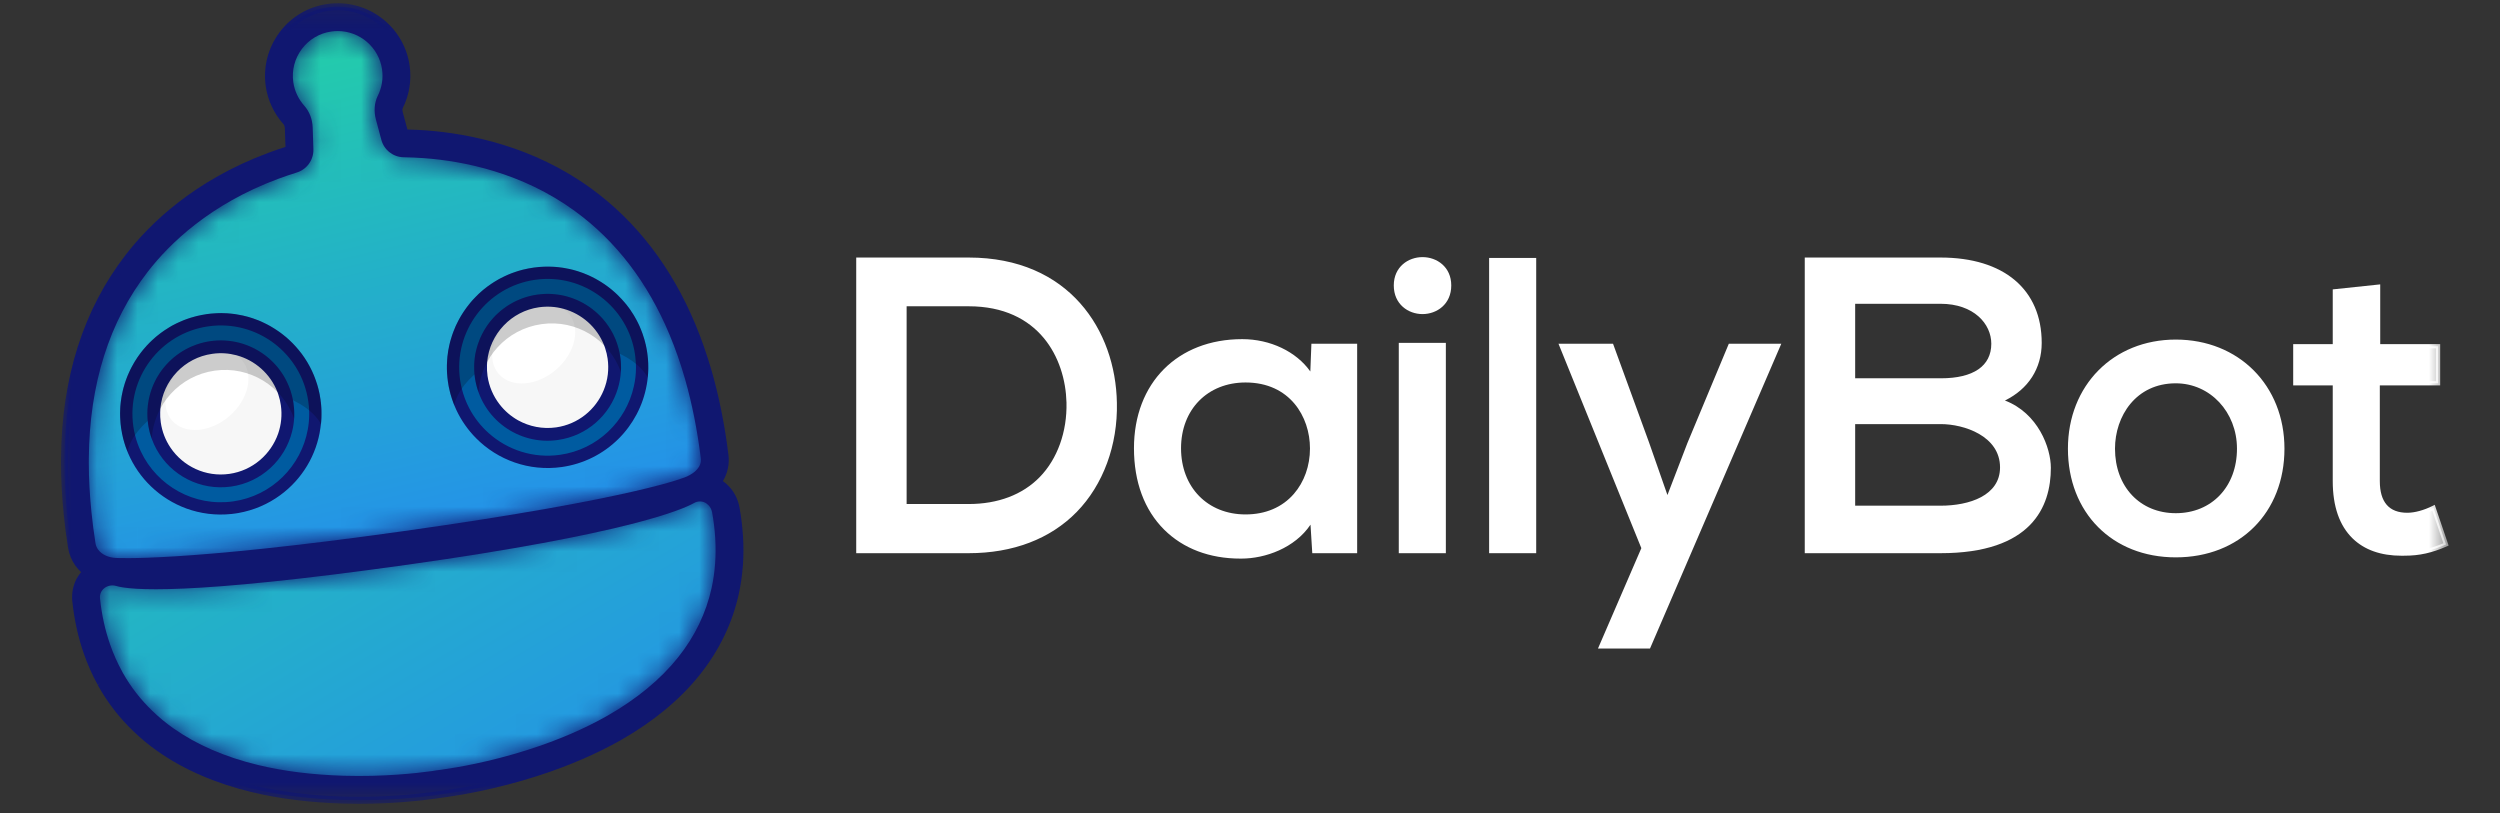
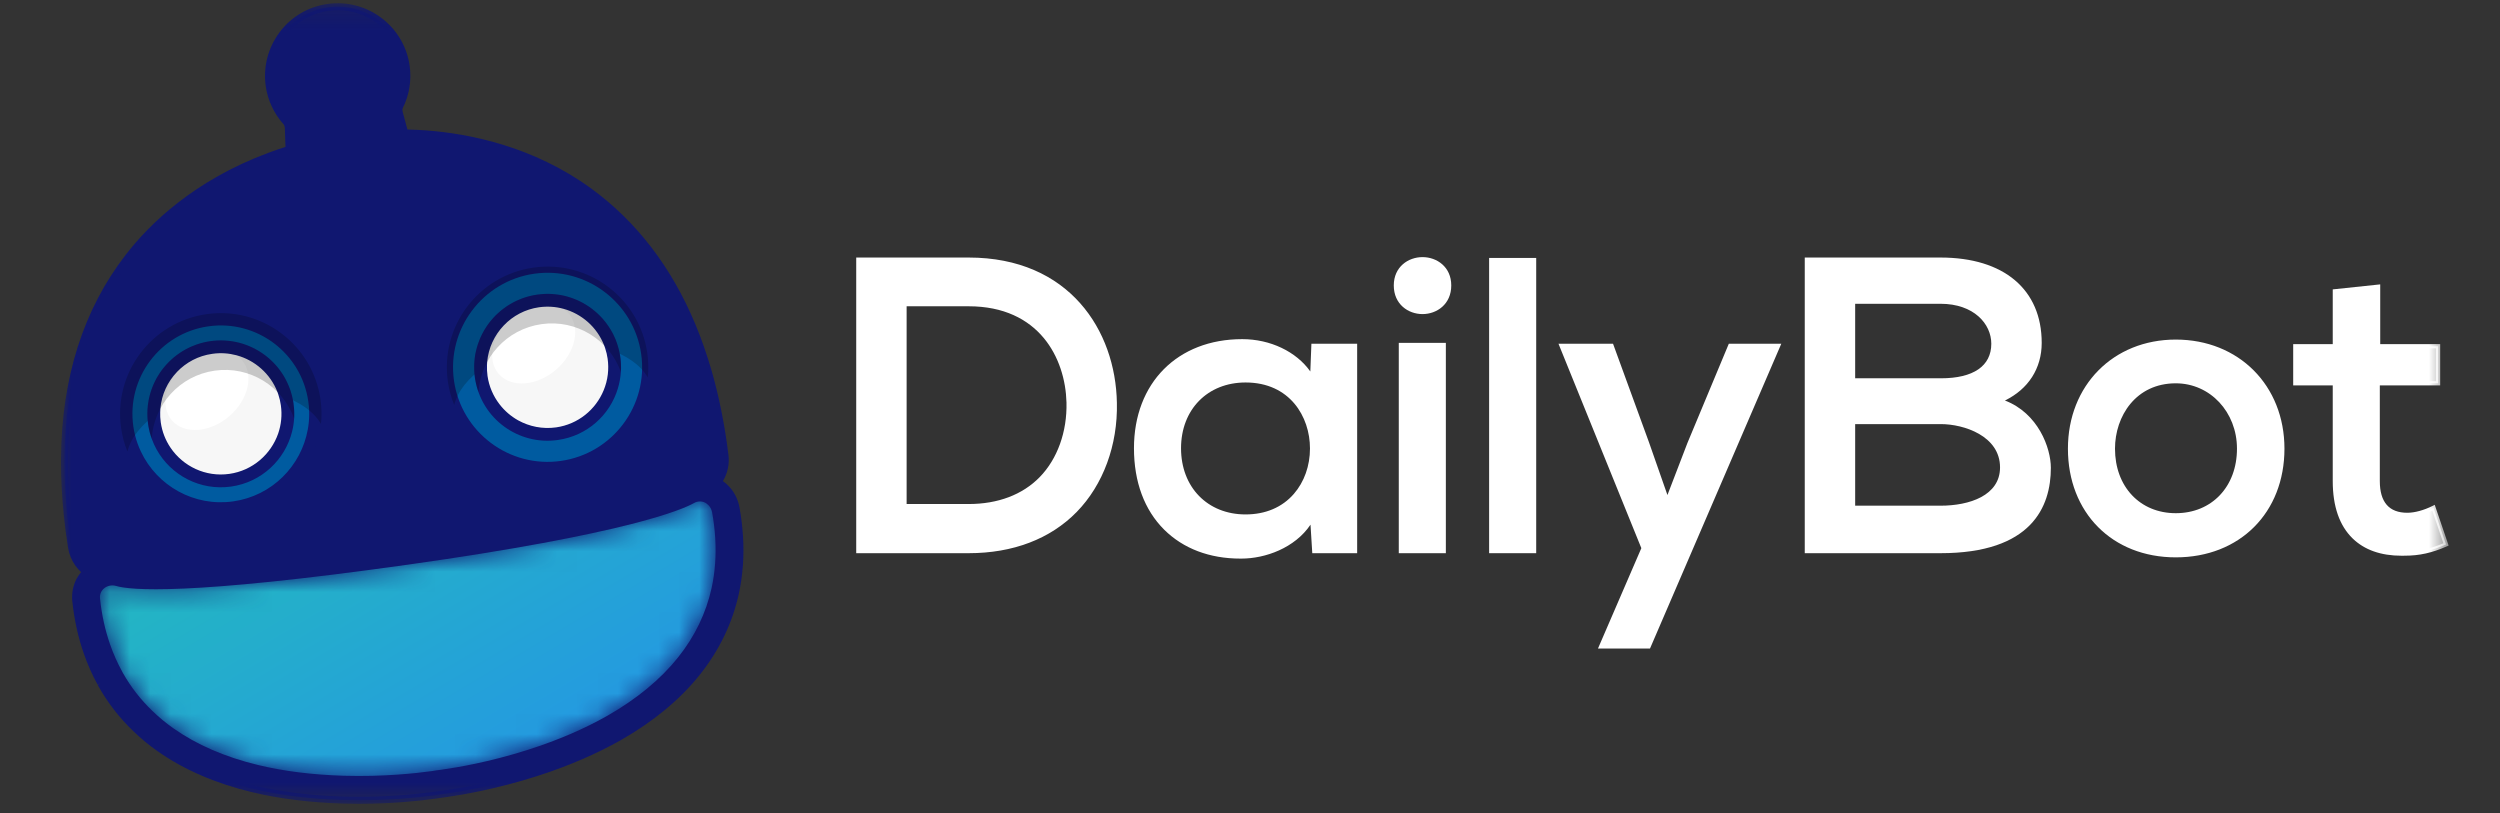
<svg xmlns="http://www.w3.org/2000/svg" xmlns:xlink="http://www.w3.org/1999/xlink" width="123px" height="40px" viewBox="0 0 123 40" version="1.1">
  <rect x="0" y="0" width="123" height="40" fill="#333333" stroke="none" />
  <title>logo_header_dailybot</title>
  <desc>Created with Sketch.</desc>
  <defs>
    <polygon id="path-1" points="0 39.544 117.472 39.544 117.472 0.156 0 0.156" />
-     <path d="M12.035,0.118 C11.45,0.2 10.936,0.506 10.581,0.977 C10.228,1.449 10.078,2.028 10.16,2.611 C10.221,3.043 10.415,3.449 10.701,3.77 C10.964,4.065 11.102,4.453 11.114,4.846 L11.149,5.908 C11.166,6.432 10.829,6.902 10.331,7.056 C10.019,7.153 9.709,7.259 9.403,7.372 C6.074,8.612 4.08,10.541 2.997,11.942 C1.1,14.393 0.13,17.47 0.1,21.122 C0.1,21.196 0.099,21.271 0.099,21.345 C0.1,22.127 0.145,22.93 0.229,23.762 C0.28,24.263 0.345,24.773 0.428,25.295 C0.447,25.413 0.492,25.516 0.555,25.604 C0.74,25.864 1.088,26 1.41,26.017 C1.41,26.017 4.608,26.243 15.531,24.707 C27.223,23.064 29.515,22.017 29.515,22.017 C29.909,21.841 30.263,21.541 30.209,21.108 C30.039,19.73 29.782,18.443 29.442,17.246 C29.438,17.232 29.435,17.22 29.431,17.207 C29.211,16.446 28.961,15.724 28.672,15.035 C27.596,12.463 26.036,10.425 24.012,8.951 C21.416,7.06 18.539,6.493 16.585,6.349 C16.255,6.325 15.921,6.311 15.59,6.305 C15.073,6.297 14.623,5.946 14.491,5.443 L14.222,4.439 C14.119,4.051 14.143,3.634 14.318,3.278 C14.515,2.885 14.591,2.436 14.528,1.989 C14.372,0.891 13.427,0.096 12.348,0.096 C12.244,0.096 12.14,0.103 12.035,0.118" id="path-3" />
    <linearGradient x1="27.937%" y1="3.83%" x2="53.972%" y2="98.821%" id="linearGradient-5">
      <stop stop-color="#23CDAA" offset="0%" />
      <stop stop-color="#2490EB" offset="100%" />
    </linearGradient>
    <path d="M29.234,0.133 C28.649,0.46 25.908,1.651 15.127,3.167 C4.246,4.696 1.495,4.414 0.808,4.21 C0.541,4.131 0.257,4.231 0.111,4.439 C0.052,4.522 0.016,4.624 0.011,4.735 C0.009,4.764 0.012,4.793 0.014,4.823 C0.098,5.627 0.265,6.385 0.512,7.092 C0.673,7.552 0.868,7.991 1.095,8.404 C1.111,8.432 1.125,8.462 1.139,8.488 C1.528,9.179 2.017,9.807 2.594,10.36 C2.912,10.668 3.256,10.956 3.632,11.218 C4.767,12.019 6.162,12.625 7.782,13.017 C9.054,13.326 10.471,13.501 11.992,13.547 C14.002,13.607 15.651,13.414 16.263,13.328 L16.347,13.318 C16.465,13.299 16.55,13.288 16.589,13.278 L16.593,13.279 C16.63,13.274 16.712,13.265 16.838,13.247 L16.895,13.237 C17.513,13.152 19.166,12.882 21.087,12.265 C22.529,11.805 23.84,11.242 24.981,10.594 C26.426,9.768 27.596,8.802 28.459,7.72 C29.282,6.686 29.833,5.545 30.105,4.313 C30.189,3.924 30.248,3.527 30.276,3.118 C30.279,3.114 30.278,3.11 30.278,3.106 C30.337,2.298 30.286,1.457 30.129,0.583 C30.103,0.441 30.035,0.316 29.935,0.223 C29.893,0.179 29.841,0.142 29.787,0.113 C29.708,0.072 29.622,0.052 29.534,0.052 C29.431,0.052 29.326,0.08 29.234,0.133" id="path-6" />
    <linearGradient x1="-41.646%" y1="-29.217%" x2="113.657%" y2="87.121%" id="linearGradient-8">
      <stop stop-color="#23CDAA" offset="0%" />
      <stop stop-color="#2490EB" offset="100%" />
    </linearGradient>
    <path d="M29.935,0.223 L29.852,1.355 C29.755,2.654 28.882,3.763 27.643,4.165 C25.615,4.825 21.889,5.791 15.63,6.671 C9.37,7.551 5.523,7.648 3.391,7.573 C2.09,7.529 0.944,6.703 0.495,5.481 L0.111,4.439 C0.257,4.231 0.541,4.131 0.808,4.21 C1.495,4.414 4.246,4.696 15.127,3.167 C25.908,1.651 28.649,0.46 29.234,0.133 C29.403,0.036 29.615,0.023 29.787,0.113" id="path-9" />
    <path d="M30.209,3.956 C30.263,4.39 29.909,4.689 29.515,4.866 C29.515,4.866 27.223,5.913 15.531,7.556 C4.608,9.091 1.41,8.866 1.41,8.866 C1.088,8.849 0.74,8.712 0.555,8.452 C0.492,8.364 0.447,8.262 0.429,8.144 C0.345,7.622 0.28,7.111 0.229,6.611 C0.145,5.779 0.1,4.975 0.099,4.194 C0.182,4.124 0.284,4.075 0.396,4.059 C0.651,4.023 0.899,4.156 1.009,4.39 C1.425,5.27 2.822,7.275 6.793,6.78 C6.851,6.774 6.908,6.766 6.969,6.757 C7.025,6.749 7.078,6.742 7.131,6.732 C10.352,6.233 11.16,4.656 11.54,3.551 C11.774,2.875 12.349,2.379 13.054,2.28 L16.454,1.803 C17.159,1.703 17.848,2.022 18.259,2.606 C18.929,3.564 20.165,4.854 23.399,4.446 C23.453,4.441 23.506,4.433 23.561,4.425 C23.622,4.417 23.68,4.409 23.737,4.399 C27.69,3.78 28.481,1.468 28.638,0.507 C28.679,0.252 28.881,0.056 29.136,0.02 C29.238,0.006 29.339,0.02 29.431,0.055 C29.435,0.069 29.438,0.081 29.442,0.094" id="path-11" />
  </defs>
  <g id="logo_header_dailybot" stroke="none" stroke-width="1" fill="none" fill-rule="evenodd">
    <g id="logo_dailybot" transform="translate(3, 0)">
      <g id="Group-24" transform="translate(0, 0.003)">
        <path d="M41.503,24.898 L44.658,24.898 C48.16,24.898 49.635,22.317 49.574,19.797 C49.513,17.38 48.037,14.963 44.658,14.963 L41.503,14.963 L41.503,24.898 Z M44.658,12.771 C49.553,12.771 51.786,16.274 51.848,19.818 C51.93,23.444 49.676,27.111 44.658,27.111 L39.229,27.111 L39.229,12.771 L44.658,12.771 Z" id="Fill-1" fill="#FFFFFF" />
        <path d="M41.606,24.795 L44.657,24.795 C46.099,24.795 47.307,24.337 48.153,23.471 C49.025,22.577 49.506,21.239 49.471,19.8 C49.415,17.616 48.121,15.066 44.657,15.066 L41.606,15.066 L41.606,24.795 Z M44.657,25.001 L41.4,25.001 L41.4,14.86 L44.657,14.86 C46.239,14.86 47.546,15.394 48.438,16.406 C49.203,17.274 49.644,18.478 49.677,19.795 C49.714,21.289 49.212,22.682 48.3,23.616 C47.415,24.522 46.156,25.001 44.657,25.001 Z M39.332,27.008 L44.657,27.008 C46.781,27.008 48.568,26.328 49.826,25.042 C51.091,23.747 51.79,21.844 51.745,19.82 C51.685,16.363 49.47,12.874 44.657,12.874 L39.332,12.874 L39.332,27.008 Z M44.657,27.214 L39.126,27.214 L39.126,12.668 L44.657,12.668 C49.61,12.668 51.889,16.258 51.951,19.816 C51.998,21.895 51.277,23.852 49.973,25.186 C48.676,26.513 46.838,27.214 44.657,27.214 Z" id="Fill-3" fill="#FFFFFF" />
        <path d="M55.004,22.051 C55.004,24.14 56.479,25.41 58.281,25.41 C62.645,25.41 62.645,18.712 58.281,18.712 C56.479,18.712 55.004,19.982 55.004,22.051 Z M61.62,17.011 L63.669,17.011 L63.669,27.111 L61.661,27.111 L61.559,25.472 C60.883,26.762 59.326,27.377 58.076,27.377 C55.126,27.397 52.894,25.492 52.894,22.051 C52.894,18.671 55.208,16.786 58.117,16.786 C59.551,16.786 60.924,17.462 61.559,18.609 L61.62,17.011 Z" id="Fill-5" fill="#FFFFFF" />
        <path d="M58.281,18.815 C56.412,18.815 55.107,20.146 55.107,22.051 C55.107,23.968 56.412,25.307 58.281,25.307 C59.261,25.307 60.083,24.958 60.658,24.296 C61.169,23.708 61.451,22.914 61.451,22.061 C61.451,20.498 60.459,18.815 58.281,18.815 M58.281,25.514 C56.291,25.514 54.9,24.09 54.9,22.051 C54.9,20.024 56.291,18.609 58.281,18.609 C59.907,18.609 61.657,19.689 61.657,22.061 C61.657,22.963 61.357,23.805 60.813,24.431 C60.199,25.139 59.323,25.514 58.281,25.514 M58.117,16.889 C55.055,16.889 52.997,18.964 52.997,22.051 C52.997,23.65 53.49,24.984 54.423,25.911 C55.331,26.813 56.591,27.29 58.075,27.274 C59.243,27.274 60.802,26.695 61.467,25.424 L61.639,25.097 L61.758,27.008 L63.566,27.008 L63.566,17.115 L61.72,17.115 L61.648,18.983 L61.468,18.659 C60.873,17.584 59.558,16.889 58.117,16.889 M58.027,27.48 C56.512,27.48 55.216,26.989 54.278,26.057 C53.305,25.091 52.791,23.706 52.791,22.051 C52.791,18.84 54.931,16.683 58.117,16.683 C59.501,16.683 60.777,17.297 61.468,18.273 L61.521,16.908 L63.772,16.908 L63.772,27.214 L61.564,27.214 L61.477,25.811 C60.704,26.961 59.249,27.48 58.076,27.48 C58.06,27.48 58.043,27.48 58.027,27.48" id="Fill-7" fill="#FFFFFF" />
        <mask id="mask-2" fill="white">
          <use xlink:href="#path-1" />
        </mask>
        <g id="Clip-10" />
        <path d="M65.923,27.111 L68.033,27.111 L68.033,16.971 L65.923,16.971 L65.923,27.111 Z M68.299,14.041 C68.299,15.782 65.677,15.782 65.677,14.041 C65.677,12.32 68.299,12.32 68.299,14.041 Z" id="Fill-9" fill="#FFFFFF" mask="url(#mask-2)" />
        <path d="M66.988,12.854 C66.406,12.854 65.78,13.225 65.78,14.041 C65.78,14.868 66.406,15.244 66.988,15.244 C67.57,15.244 68.196,14.868 68.196,14.041 C68.196,13.225 67.57,12.854 66.988,12.854 Z M66.988,15.45 C66.285,15.45 65.574,14.966 65.574,14.041 C65.574,13.126 66.285,12.647 66.988,12.647 C67.691,12.647 68.402,13.126 68.402,14.041 C68.402,14.966 67.691,15.45 66.988,15.45 Z M66.026,27.008 L67.93,27.008 L67.93,17.074 L66.026,17.074 L66.026,27.008 Z M65.82,27.214 L68.136,27.214 L68.136,16.867 L65.82,16.867 L65.82,27.214 Z" id="Fill-11" fill="#FFFFFF" mask="url(#mask-2)" />
        <polygon id="Fill-12" fill="#FFFFFF" mask="url(#mask-2)" points="70.368 27.111 72.478 27.111 72.478 12.792 70.368 12.792" />
        <path d="M70.472,27.008 L72.375,27.008 L72.375,12.895 L70.472,12.895 L70.472,27.008 Z M70.265,27.214 L72.581,27.214 L72.581,12.688 L70.265,12.688 L70.265,27.214 Z" id="Fill-13" fill="#FFFFFF" mask="url(#mask-2)" />
        <polygon id="Fill-14" fill="#FFFFFF" mask="url(#mask-2)" points="84.483 17.011 78.112 31.802 75.777 31.802 77.866 26.967 73.83 17.011 76.289 17.011 78.03 21.785 79.034 24.652 80.119 21.825 82.127 17.011" />
        <path d="M75.933,31.699 L78.044,31.699 L84.326,17.115 L82.196,17.115 L80.215,21.865 L79.029,24.952 L77.933,21.818 L76.217,17.115 L73.984,17.115 L77.978,26.968 L75.933,31.699 Z M78.18,31.905 L75.62,31.905 L77.754,26.966 L73.677,16.908 L76.361,16.908 L78.127,21.749 L79.038,24.353 L80.023,21.788 L82.058,16.908 L84.64,16.908 L78.18,31.905 Z" id="Fill-15" fill="#FFFFFF" mask="url(#mask-2)" />
        <path d="M88.171,24.98 L92.473,24.98 C93.743,24.98 95.505,24.571 95.505,22.993 C95.505,21.457 93.805,20.76 92.493,20.76 L88.171,20.76 L88.171,24.98 Z M88.171,18.712 L92.493,18.712 C94.214,18.712 95.075,18.036 95.075,16.909 C95.075,15.905 94.194,14.84 92.473,14.84 L88.171,14.84 L88.171,18.712 Z M92.473,12.771 C95.198,12.771 97.348,14.021 97.348,16.868 C97.348,18.077 96.713,19.162 95.361,19.715 C97.082,20.228 97.799,21.928 97.799,23.014 C97.799,26.148 95.3,27.111 92.473,27.111 L85.897,27.111 L85.897,12.771 L92.473,12.771 Z" id="Fill-16" fill="#FFFFFF" mask="url(#mask-2)" />
        <path d="M88.274,18.609 L92.494,18.609 C94.091,18.609 94.972,18.005 94.972,16.909 C94.972,15.932 94.113,14.943 92.473,14.943 L88.274,14.943 L88.274,18.609 Z M92.494,18.815 L88.068,18.815 L88.068,14.737 L92.473,14.737 C94.249,14.737 95.178,15.83 95.178,16.909 C95.178,18.138 94.225,18.815 92.494,18.815 Z M88.274,24.877 L92.473,24.877 C93.889,24.877 95.402,24.382 95.402,22.993 C95.402,21.442 93.618,20.863 92.494,20.863 L88.274,20.863 L88.274,24.877 Z M92.473,25.083 L88.068,25.083 L88.068,20.657 L92.494,20.657 C94.003,20.657 95.608,21.476 95.608,22.993 C95.608,24.534 93.988,25.083 92.473,25.083 Z M86,27.008 L92.473,27.008 C94.856,27.008 97.696,26.315 97.696,23.014 C97.696,22.049 97.054,20.327 95.332,19.814 L95.051,19.731 L95.322,19.62 C96.544,19.12 97.245,18.117 97.245,16.868 C97.245,14.367 95.461,12.874 92.473,12.874 L86,12.874 L86,27.008 Z M92.473,27.214 L85.794,27.214 L85.794,12.668 L92.473,12.668 C95.59,12.668 97.452,14.238 97.452,16.868 C97.452,18.12 96.796,19.14 95.643,19.702 C97.283,20.332 97.902,22.038 97.902,23.014 C97.902,24.93 96.96,27.214 92.473,27.214 Z" id="Fill-17" fill="#FFFFFF" mask="url(#mask-2)" />
        <path d="M100.955,22.071 C100.955,23.874 102.122,25.349 104.048,25.349 C105.994,25.349 107.162,23.874 107.162,22.071 C107.162,20.289 105.891,18.753 104.048,18.753 C102.122,18.753 100.955,20.289 100.955,22.071 M109.292,22.071 C109.292,25.062 107.223,27.316 104.048,27.316 C100.893,27.316 98.845,25.062 98.845,22.071 C98.845,19.101 100.914,16.807 104.048,16.807 C107.162,16.807 109.292,19.101 109.292,22.071" id="Fill-18" fill="#FFFFFF" mask="url(#mask-2)" />
        <path d="M104.048,18.856 C102.085,18.856 101.058,20.473 101.058,22.071 C101.058,23.94 102.287,25.246 104.048,25.246 C105.82,25.246 107.059,23.94 107.059,22.071 C107.059,20.268 105.736,18.856 104.048,18.856 M104.048,25.452 C102.166,25.452 100.852,24.062 100.852,22.071 C100.852,20.371 101.949,18.65 104.048,18.65 C105.852,18.65 107.265,20.153 107.265,22.071 C107.265,24.062 105.942,25.452 104.048,25.452 M104.048,16.91 C101.093,16.91 98.948,19.08 98.948,22.071 C98.948,25.098 101.045,27.213 104.048,27.213 C107.075,27.213 109.189,25.098 109.189,22.071 C109.189,19.08 107.027,16.91 104.048,16.91 M104.048,27.419 C100.923,27.419 98.742,25.22 98.742,22.071 C98.742,18.961 100.973,16.704 104.048,16.704 C107.146,16.704 109.395,18.961 109.395,22.071 C109.395,25.22 107.196,27.419 104.048,27.419" id="Fill-19" fill="#FFFFFF" mask="url(#mask-2)" />
        <path d="M114.004,14.103 L114.004,17.032 L116.954,17.032 L116.954,18.855 L113.984,18.855 L113.984,23.669 C113.984,24.734 114.455,25.328 115.439,25.328 C115.848,25.328 116.319,25.185 116.729,24.98 L117.344,26.783 C116.647,27.09 116.033,27.234 115.315,27.234 C113.124,27.295 111.874,26.045 111.874,23.669 L111.874,18.855 L109.928,18.855 L109.928,17.032 L111.874,17.032 L111.874,14.328 L114.004,14.103 Z" id="Fill-20" fill="#FFFFFF" mask="url(#mask-2)" />
        <path d="M110.031,18.752 L111.977,18.752 L111.977,23.669 C111.977,24.85 112.286,25.749 112.894,26.341 C113.463,26.894 114.273,27.158 115.313,27.13 C115.977,27.13 116.55,27.009 117.215,26.726 L116.669,25.124 C116.24,25.323 115.807,25.432 115.438,25.432 C114.42,25.432 113.881,24.822 113.881,23.669 L113.881,18.752 L116.851,18.752 L116.851,17.135 L113.901,17.135 L113.901,14.217 L111.977,14.421 L111.977,17.135 L110.031,17.135 L110.031,18.752 Z M115.158,27.339 C114.141,27.339 113.331,27.053 112.75,26.489 C112.1,25.857 111.771,24.908 111.771,23.669 L111.771,18.958 L109.825,18.958 L109.825,16.929 L111.771,16.929 L111.771,14.235 L114.107,13.988 L114.107,16.929 L117.057,16.929 L117.057,18.958 L114.087,18.958 L114.087,23.669 C114.087,24.702 114.542,25.225 115.438,25.225 C115.801,25.225 116.254,25.102 116.683,24.888 L116.789,24.835 L117.472,26.839 L117.385,26.877 C116.655,27.199 116.036,27.337 115.315,27.337 C115.263,27.338 115.21,27.339 115.158,27.339 Z" id="Fill-21" fill="#FFFFFF" mask="url(#mask-2)" />
        <path d="M33.212,24.987 C33.141,24.597 32.957,24.253 32.68,23.986 C32.577,23.882 32.456,23.794 32.327,23.718 C32.605,23.331 32.728,22.874 32.667,22.387 C32.492,20.971 32.222,19.611 31.864,18.348 L31.853,18.311 C31.613,17.48 31.35,16.727 31.047,16.003 C29.886,13.229 28.184,11.012 25.987,9.413 C23.167,7.358 20.056,6.741 17.944,6.585 C17.621,6.561 17.274,6.546 16.912,6.539 L16.648,5.557 C16.617,5.44 16.622,5.318 16.663,5.234 C16.968,4.627 17.08,3.938 16.984,3.252 C16.72,1.397 14.997,0.101 13.143,0.361 L13.139,0.362 C12.24,0.488 11.444,0.958 10.896,1.686 C10.349,2.418 10.119,3.312 10.245,4.207 C10.339,4.873 10.627,5.492 11.08,5.997 C11.144,6.069 11.185,6.185 11.189,6.314 L11.222,7.35 C10.911,7.447 10.586,7.558 10.257,7.679 C6.655,9.02 4.497,11.117 3.321,12.64 C1.266,15.294 0.206,18.625 0.174,22.541 L0.174,22.549 L0.174,22.557 C0.174,22.589 0.174,22.621 0.173,22.653 C0.173,22.696 0.173,22.738 0.173,22.781 C0.174,23.581 0.22,24.435 0.309,25.313 C0.362,25.843 0.433,26.383 0.517,26.913 C0.564,27.208 0.676,27.484 0.851,27.728 C0.959,27.879 1.091,28.013 1.239,28.131 C1.166,28.204 1.097,28.282 1.037,28.367 C0.848,28.632 0.738,28.952 0.722,29.287 C0.716,29.392 0.722,29.478 0.726,29.526 L0.727,29.546 L0.729,29.564 C0.823,30.455 1.011,31.308 1.287,32.101 C1.471,32.625 1.694,33.128 1.952,33.596 L1.957,33.605 L1.963,33.616 L1.985,33.66 L1.993,33.676 L2.002,33.691 C2.448,34.482 3.009,35.205 3.672,35.84 C4.039,36.196 4.438,36.526 4.853,36.815 C6.109,37.701 7.642,38.369 9.406,38.796 C10.745,39.121 12.244,39.31 13.861,39.359 C15.956,39.422 17.668,39.222 18.321,39.131 L18.391,39.123 L18.415,39.12 L18.439,39.116 L18.517,39.104 C18.569,39.096 18.614,39.089 18.656,39.081 L18.665,39.08 L18.706,39.075 C18.754,39.069 18.822,39.06 18.91,39.048 L18.931,39.045 L18.951,39.041 L18.987,39.035 L19.012,39.032 C19.651,38.942 21.354,38.663 23.358,38.02 C24.876,37.536 26.263,36.94 27.478,36.25 C29.058,35.348 30.343,34.282 31.3,33.082 C32.236,31.907 32.868,30.596 33.18,29.186 C33.274,28.749 33.338,28.314 33.37,27.888 C33.375,27.848 33.379,27.807 33.38,27.767 C33.442,26.883 33.385,25.948 33.212,24.987" id="Fill-22" fill="#101770" mask="url(#mask-2)" />
        <path d="M2.116,33.537 L2.153,33.607 C2.589,34.382 3.141,35.091 3.792,35.715 C4.155,36.068 4.545,36.39 4.952,36.673 C6.192,37.548 7.704,38.206 9.447,38.628 C10.774,38.95 12.261,39.138 13.867,39.187 C15.957,39.249 17.661,39.048 18.297,38.959 L18.49,38.933 C18.542,38.925 18.586,38.918 18.626,38.911 L18.684,38.904 C18.731,38.898 18.799,38.889 18.887,38.877 L18.988,38.86 C19.622,38.771 21.313,38.495 23.306,37.856 C24.813,37.375 26.188,36.784 27.393,36.1 C28.952,35.209 30.222,34.157 31.165,32.974 C32.085,31.82 32.706,30.533 33.011,29.149 C33.104,28.721 33.167,28.292 33.198,27.875 C33.203,27.831 33.206,27.796 33.208,27.761 C33.268,26.886 33.213,25.965 33.042,25.017 C32.978,24.665 32.811,24.352 32.56,24.11 C32.472,24.022 32.368,23.943 32.239,23.867 L32.077,23.771 L32.187,23.617 C32.443,23.26 32.55,22.842 32.495,22.409 C32.322,20.999 32.054,19.649 31.698,18.395 L31.687,18.359 C31.449,17.535 31.188,16.786 30.887,16.07 C29.739,13.326 28.056,11.133 25.886,9.552 C23.098,7.522 20.021,6.911 17.931,6.757 C17.612,6.734 17.268,6.718 16.908,6.711 L16.779,6.709 L16.481,5.602 C16.438,5.441 16.448,5.279 16.508,5.158 C16.799,4.578 16.904,3.927 16.812,3.276 C16.562,1.516 14.927,0.285 13.167,0.532 C12.31,0.653 11.554,1.099 11.033,1.79 C10.516,2.483 10.297,3.333 10.416,4.183 C10.505,4.814 10.779,5.402 11.209,5.882 C11.3,5.985 11.356,6.14 11.361,6.309 L11.399,7.476 L11.274,7.515 C10.964,7.611 10.642,7.721 10.317,7.841 C6.754,9.168 4.62,11.241 3.457,12.746 C1.426,15.369 0.379,18.666 0.346,22.542 L0.346,22.655 C0.346,22.697 0.345,22.738 0.346,22.779 C0.347,23.577 0.392,24.423 0.481,25.295 C0.534,25.825 0.604,26.36 0.688,26.886 C0.73,27.156 0.833,27.405 0.991,27.628 C1.085,27.758 1.204,27.882 1.347,27.996 L1.499,28.117 L1.361,28.254 C1.288,28.326 1.228,28.395 1.179,28.466 C1.007,28.707 0.909,28.994 0.895,29.295 C0.889,29.392 0.895,29.471 0.898,29.513 L0.901,29.546 C0.994,30.424 1.179,31.265 1.451,32.045 C1.63,32.558 1.85,33.052 2.103,33.513 L1.962,33.616 L2.116,33.537 Z M14.662,39.544 C14.401,39.544 14.132,39.54 13.856,39.532 C12.226,39.483 10.715,39.291 9.365,38.964 C7.581,38.531 6.029,37.856 4.753,36.956 C4.332,36.663 3.928,36.328 3.552,35.964 C2.878,35.317 2.305,34.581 1.852,33.776 L1.809,33.695 L1.952,33.596 L1.801,33.679 C1.538,33.202 1.311,32.69 1.125,32.159 C0.844,31.353 0.653,30.487 0.558,29.583 L0.554,29.538 C0.55,29.492 0.543,29.395 0.55,29.277 C0.567,28.911 0.687,28.561 0.896,28.267 C0.925,28.226 0.956,28.185 0.991,28.145 C0.883,28.045 0.789,27.939 0.71,27.829 C0.52,27.562 0.398,27.263 0.347,26.94 C0.262,26.408 0.191,25.866 0.137,25.33 C0.047,24.446 0.001,23.589 0,22.781 C-0,22.739 0,22.695 0.001,22.652 L0.001,22.537 C0.034,18.585 1.105,15.219 3.184,12.534 C4.374,10.994 6.557,8.873 10.197,7.518 C10.484,7.411 10.769,7.313 11.045,7.225 L11.016,6.32 C11.013,6.216 10.979,6.143 10.951,6.112 C10.476,5.581 10.172,4.93 10.074,4.231 C9.942,3.29 10.185,2.35 10.757,1.582 C11.333,0.817 12.171,0.324 13.115,0.191 C15.067,-0.083 16.877,1.279 17.154,3.227 C17.256,3.949 17.139,4.67 16.817,5.312 C16.8,5.348 16.792,5.425 16.815,5.513 L17.045,6.369 C17.364,6.377 17.67,6.391 17.956,6.412 C20.091,6.57 23.235,7.194 26.089,9.273 C28.311,10.891 30.033,13.133 31.206,15.936 C31.511,16.665 31.777,17.426 32.019,18.263 L32.03,18.3 C32.391,19.572 32.662,20.939 32.838,22.366 C32.896,22.826 32.803,23.273 32.567,23.667 C32.655,23.729 32.733,23.794 32.802,23.864 C33.103,24.154 33.304,24.532 33.382,24.956 L33.382,24.956 C33.558,25.932 33.615,26.881 33.553,27.779 C33.551,27.819 33.548,27.865 33.542,27.91 C33.51,28.334 33.444,28.779 33.348,29.223 C33.031,30.659 32.388,31.993 31.435,33.19 C30.464,34.407 29.162,35.487 27.564,36.4 C26.338,37.096 24.941,37.696 23.411,38.185 C21.393,38.832 19.679,39.112 19.036,39.203 L18.934,39.219 C18.845,39.231 18.776,39.24 18.727,39.246 L18.687,39.252 C18.643,39.259 18.596,39.266 18.543,39.274 L18.341,39.302 C17.784,39.38 16.403,39.544 14.662,39.544 Z" id="Fill-23" fill="#101770" mask="url(#mask-2)" />
      </g>
      <g id="Group-27" transform="translate(1.27, 1.432)">
        <mask id="mask-4" fill="white">
          <use xlink:href="#path-3" />
        </mask>
        <g id="Clip-26" />
        <path d="M12.035,0.118 C11.45,0.2 10.936,0.506 10.581,0.977 C10.228,1.449 10.078,2.028 10.16,2.611 C10.221,3.043 10.415,3.449 10.701,3.77 C10.964,4.065 11.102,4.453 11.114,4.846 L11.149,5.908 C11.166,6.432 10.829,6.902 10.331,7.056 C10.019,7.153 9.709,7.259 9.403,7.372 C6.074,8.612 4.08,10.541 2.997,11.942 C1.1,14.393 0.13,17.47 0.1,21.122 C0.1,21.196 0.099,21.271 0.099,21.345 C0.1,22.127 0.145,22.93 0.229,23.762 C0.28,24.263 0.345,24.773 0.428,25.295 C0.447,25.413 0.492,25.516 0.555,25.604 C0.74,25.864 1.088,26 1.41,26.017 C1.41,26.017 4.608,26.243 15.531,24.707 C27.223,23.064 29.515,22.017 29.515,22.017 C29.909,21.841 30.263,21.541 30.209,21.108 C30.039,19.73 29.782,18.443 29.442,17.246 C29.438,17.232 29.435,17.22 29.431,17.207 C29.211,16.446 28.961,15.724 28.672,15.035 C27.596,12.463 26.036,10.425 24.012,8.951 C21.416,7.06 18.539,6.493 16.585,6.349 C16.255,6.325 15.921,6.311 15.59,6.305 C15.073,6.297 14.623,5.946 14.491,5.443 L14.222,4.439 C14.119,4.051 14.143,3.634 14.318,3.278 C14.515,2.885 14.591,2.436 14.528,1.989 C14.372,0.891 13.427,0.096 12.348,0.096 C12.244,0.096 12.14,0.103 12.035,0.118" id="Fill-25" fill="url(#linearGradient-5)" mask="url(#mask-4)" />
      </g>
      <g id="Group-30" transform="translate(1.906, 24.619)">
        <mask id="mask-7" fill="white">
          <use xlink:href="#path-6" />
        </mask>
        <g id="Clip-29" />
        <path d="M29.234,0.133 C28.649,0.46 25.908,1.651 15.127,3.167 C4.246,4.696 1.495,4.414 0.808,4.21 C0.541,4.131 0.257,4.231 0.111,4.439 C0.052,4.522 0.016,4.624 0.011,4.735 C0.009,4.764 0.012,4.793 0.014,4.823 C0.098,5.627 0.265,6.385 0.512,7.092 C0.673,7.552 0.868,7.991 1.095,8.404 C1.111,8.432 1.125,8.462 1.139,8.488 C1.528,9.179 2.017,9.807 2.594,10.36 C2.912,10.668 3.256,10.956 3.632,11.218 C4.767,12.019 6.162,12.625 7.782,13.017 C9.054,13.326 10.471,13.501 11.992,13.547 C14.002,13.607 15.651,13.414 16.263,13.328 L16.347,13.318 C16.465,13.299 16.55,13.288 16.589,13.278 L16.593,13.279 C16.63,13.274 16.712,13.265 16.838,13.247 L16.895,13.237 C17.513,13.152 19.166,12.882 21.087,12.265 C22.529,11.805 23.84,11.242 24.981,10.594 C26.426,9.768 27.596,8.802 28.459,7.72 C29.282,6.686 29.833,5.545 30.105,4.313 C30.189,3.924 30.248,3.527 30.276,3.118 C30.279,3.114 30.278,3.11 30.278,3.106 C30.337,2.298 30.286,1.457 30.129,0.583 C30.103,0.441 30.035,0.316 29.935,0.223 C29.893,0.179 29.841,0.142 29.787,0.113 C29.708,0.072 29.622,0.052 29.534,0.052 C29.431,0.052 29.326,0.08 29.234,0.133" id="Fill-28" fill="url(#linearGradient-8)" mask="url(#mask-7)" />
      </g>
      <g id="Group-65" transform="translate(1.27, 13.026)">
        <path d="M5.938,2.73 C3.399,3.091 1.627,5.451 1.989,7.99 C2.35,10.53 4.71,12.302 7.249,11.94 C9.789,11.579 11.56,9.219 11.199,6.679 C10.837,4.14 8.478,2.368 5.938,2.73" id="Fill-31" fill="#005BA0" />
        <path d="M10.94,7.161 C10.941,7.227 10.942,7.292 10.943,7.356 C10.943,7.612 10.918,7.861 10.873,8.105 C10.55,9.903 9.108,11.37 7.207,11.641 C5.276,11.917 3.455,10.872 2.663,9.192 C2.54,8.936 2.444,8.665 2.374,8.383 L2.373,8.379 C2.337,8.237 2.309,8.094 2.289,7.946 C1.951,5.574 3.607,3.367 5.981,3.03 C8.354,2.69 10.56,4.346 10.898,6.722 C10.921,6.87 10.934,7.017 10.94,7.161 M11.499,6.635 C11.493,6.598 11.486,6.563 11.481,6.523 C11.476,6.471 11.467,6.422 11.456,6.372 C11.449,6.342 11.443,6.313 11.437,6.283 C11.435,6.28 11.434,6.274 11.433,6.27 C11.435,6.266 11.432,6.264 11.43,6.26 C11.432,6.258 11.432,6.258 11.429,6.256 L11.429,6.254 C11.431,6.252 11.431,6.252 11.428,6.25 C11.425,6.239 11.423,6.229 11.42,6.217 C11.414,6.19 11.408,6.163 11.403,6.137 C11.399,6.124 11.397,6.11 11.393,6.096 C11.379,6.04 11.362,5.982 11.346,5.926 C11.34,5.906 11.336,5.891 11.329,5.874 L11.328,5.866 C11.324,5.85 11.317,5.833 11.311,5.818 C11.296,5.765 11.278,5.714 11.259,5.664 C11.255,5.65 11.252,5.639 11.244,5.628 C11.237,5.607 11.23,5.585 11.224,5.566 C11.22,5.555 11.217,5.545 11.211,5.536 C11.207,5.524 11.202,5.513 11.197,5.503 C11.19,5.488 11.184,5.471 11.18,5.453 C11.167,5.423 11.153,5.391 11.138,5.359 C11.101,5.271 11.064,5.188 11.02,5.105 C10.997,5.058 10.973,5.013 10.948,4.968 C10.915,4.906 10.88,4.845 10.844,4.784 C10.802,4.715 10.76,4.646 10.714,4.58 C10.628,4.449 10.533,4.324 10.431,4.201 C10.4,4.161 10.366,4.124 10.332,4.084 C10.303,4.05 10.273,4.018 10.242,3.984 C10.159,3.893 10.074,3.806 9.983,3.722 C9.886,3.627 9.78,3.537 9.67,3.452 C9.66,3.443 9.649,3.433 9.635,3.425 C9.608,3.402 9.579,3.378 9.548,3.358 C9.518,3.334 9.486,3.311 9.453,3.289 C9.44,3.279 9.426,3.269 9.411,3.261 C9.362,3.225 9.311,3.192 9.258,3.159 C9.207,3.126 9.154,3.094 9.101,3.063 C9.077,3.046 9.051,3.031 9.024,3.017 C9.011,3.011 9,3.004 8.985,2.996 C8.967,2.985 8.948,2.975 8.93,2.966 C8.911,2.954 8.891,2.943 8.87,2.934 C8.819,2.907 8.768,2.882 8.718,2.859 C8.664,2.832 8.612,2.809 8.559,2.784 C8.556,2.783 8.554,2.781 8.554,2.781 C8.511,2.765 8.469,2.749 8.428,2.73 C8.409,2.723 8.392,2.715 8.373,2.71 C8.366,2.707 8.358,2.704 8.352,2.703 C8.328,2.694 8.305,2.685 8.281,2.676 C8.273,2.672 8.264,2.669 8.256,2.668 C8.243,2.662 8.228,2.656 8.213,2.65 C8.199,2.646 8.181,2.638 8.165,2.634 C8.12,2.618 8.074,2.605 8.028,2.591 C8.002,2.583 7.975,2.574 7.948,2.566 C7.92,2.558 7.893,2.552 7.866,2.545 C7.82,2.532 7.774,2.52 7.726,2.511 C7.72,2.507 7.712,2.507 7.705,2.504 C7.687,2.5 7.67,2.496 7.651,2.493 C7.552,2.471 7.45,2.453 7.349,2.437 C7.329,2.433 7.308,2.43 7.288,2.427 C7.261,2.425 7.232,2.421 7.204,2.417 C7.175,2.413 7.146,2.409 7.118,2.407 C7.101,2.405 7.085,2.403 7.069,2.402 C7.013,2.395 6.96,2.391 6.905,2.388 C6.883,2.387 6.861,2.386 6.839,2.386 C6.766,2.382 6.691,2.378 6.618,2.378 C6.602,2.379 6.584,2.381 6.568,2.379 C6.516,2.381 6.466,2.382 6.413,2.383 C6.361,2.384 6.309,2.387 6.258,2.393 C6.206,2.396 6.152,2.4 6.098,2.405 C6.031,2.413 5.963,2.42 5.896,2.429 C5.811,2.441 5.729,2.455 5.645,2.473 C5.572,2.485 5.501,2.501 5.429,2.519 C5.394,2.528 5.359,2.537 5.326,2.546 C5.256,2.564 5.185,2.584 5.115,2.606 C5.069,2.62 5.023,2.635 4.977,2.651 C4.95,2.659 4.921,2.671 4.894,2.681 C4.875,2.688 4.856,2.694 4.839,2.701 C4.821,2.707 4.802,2.714 4.783,2.721 C4.772,2.726 4.76,2.73 4.749,2.736 C4.745,2.738 4.741,2.739 4.738,2.741 C4.688,2.76 4.638,2.781 4.591,2.804 C4.589,2.804 4.587,2.807 4.587,2.807 C4.565,2.816 4.542,2.825 4.519,2.836 C4.504,2.843 4.487,2.849 4.47,2.858 C4.441,2.87 4.415,2.883 4.387,2.897 C4.351,2.915 4.317,2.933 4.285,2.95 C4.274,2.956 4.265,2.961 4.253,2.966 C4.231,2.98 4.207,2.991 4.184,3.002 C4.139,3.029 4.096,3.053 4.054,3.081 C3.974,3.127 3.898,3.175 3.823,3.228 C3.775,3.259 3.729,3.292 3.684,3.326 C3.656,3.344 3.631,3.364 3.603,3.386 C3.465,3.488 3.332,3.602 3.207,3.72 C3.175,3.748 3.143,3.779 3.111,3.812 C3,3.92 2.895,4.036 2.795,4.156 L2.728,4.238 C2.702,4.268 2.677,4.302 2.651,4.336 C2.612,4.386 2.575,4.437 2.54,4.488 C2.523,4.511 2.506,4.535 2.491,4.558 C2.453,4.615 2.416,4.671 2.382,4.728 C2.364,4.757 2.346,4.784 2.33,4.814 C2.282,4.893 2.237,4.972 2.196,5.054 C2.179,5.087 2.163,5.119 2.146,5.154 C2.135,5.178 2.122,5.202 2.112,5.225 C2.099,5.249 2.088,5.275 2.078,5.301 C2.054,5.348 2.033,5.399 2.012,5.449 C2.001,5.47 1.992,5.494 1.985,5.517 C1.965,5.562 1.95,5.609 1.934,5.653 C1.925,5.677 1.916,5.7 1.908,5.725 C1.903,5.732 1.902,5.74 1.901,5.746 L1.875,5.823 C1.872,5.831 1.87,5.839 1.867,5.848 C1.841,5.926 1.818,6.004 1.799,6.081 C1.799,6.085 1.8,6.089 1.798,6.091 C1.796,6.102 1.793,6.11 1.79,6.119 C1.782,6.148 1.776,6.175 1.769,6.202 C1.763,6.227 1.759,6.254 1.754,6.281 C1.746,6.306 1.741,6.331 1.737,6.358 C1.732,6.382 1.726,6.407 1.721,6.432 C1.715,6.457 1.71,6.484 1.708,6.509 C1.703,6.534 1.699,6.558 1.696,6.583 C1.69,6.624 1.683,6.663 1.679,6.704 C1.673,6.747 1.668,6.786 1.664,6.829 C1.659,6.874 1.655,6.919 1.651,6.964 C1.651,6.996 1.648,7.029 1.646,7.057 C1.642,7.126 1.639,7.197 1.639,7.268 C1.639,7.278 1.638,7.29 1.638,7.302 C1.638,7.362 1.639,7.423 1.641,7.483 C1.644,7.573 1.649,7.665 1.658,7.757 C1.659,7.779 1.662,7.8 1.663,7.822 C1.671,7.892 1.679,7.963 1.688,8.032 C1.693,8.064 1.697,8.097 1.704,8.129 C1.708,8.158 1.715,8.192 1.721,8.221 C1.724,8.243 1.727,8.262 1.731,8.282 C1.73,8.288 1.733,8.292 1.733,8.296 L1.736,8.317 C1.737,8.323 1.738,8.327 1.741,8.333 C1.755,8.404 1.77,8.474 1.788,8.544 C1.806,8.614 1.826,8.683 1.845,8.749 C1.846,8.755 1.849,8.761 1.85,8.765 C1.85,8.767 1.85,8.769 1.853,8.772 C1.854,8.778 1.854,8.784 1.857,8.79 C1.864,8.807 1.868,8.825 1.875,8.842 C1.875,8.848 1.878,8.855 1.881,8.861 C1.885,8.871 1.886,8.879 1.889,8.884 C1.892,8.894 1.895,8.903 1.897,8.913 C1.903,8.931 1.909,8.946 1.914,8.963 C1.92,8.98 1.924,8.996 1.931,9.013 C1.933,9.015 1.933,9.017 1.934,9.021 C1.936,9.025 1.937,9.027 1.939,9.03 C1.94,9.036 1.943,9.042 1.946,9.047 C1.946,9.047 1.946,9.051 1.947,9.053 C1.963,9.099 1.982,9.145 2,9.191 C2.012,9.219 2.022,9.248 2.034,9.275 C2.301,9.9 2.685,10.452 3.162,10.907 C3.656,11.383 4.248,11.753 4.898,11.992 C5.59,12.244 6.347,12.345 7.125,12.261 C7.18,12.256 7.236,12.248 7.293,12.24 C7.346,12.232 7.398,12.225 7.449,12.216 C8.221,12.081 8.921,11.773 9.517,11.337 C10.587,10.556 11.316,9.36 11.496,8.023 C11.508,7.961 11.515,7.898 11.52,7.833 L11.522,7.831 C11.522,7.822 11.525,7.814 11.524,7.808 C11.53,7.775 11.531,7.741 11.534,7.706 C11.542,7.588 11.548,7.472 11.547,7.352 C11.548,7.285 11.548,7.218 11.545,7.15 L11.545,7.138 C11.545,7.11 11.543,7.082 11.541,7.054 C11.54,7.028 11.538,7 11.534,6.971 C11.535,6.967 11.534,6.961 11.534,6.957 C11.533,6.921 11.53,6.885 11.525,6.849 L11.52,6.816 C11.519,6.798 11.519,6.78 11.516,6.76 C11.514,6.746 11.51,6.732 11.508,6.719 C11.506,6.691 11.503,6.663 11.499,6.635" id="Fill-33" fill="#101770" />
        <path d="M11.5,6.636 C11.558,7.042 11.564,7.444 11.523,7.835 C10.809,6.6 8.74,5.903 6.438,6.23 C4.135,6.558 2.341,7.805 2,9.191 C1.852,8.826 1.746,8.439 1.688,8.033 C1.302,5.325 3.186,2.815 5.897,2.43 C8.605,2.044 11.114,3.928 11.5,6.636" id="Fill-35" fill-opacity="0.2" fill="#000000" />
        <path d="M7.059,10.601 C5.258,10.857 3.585,9.6 3.328,7.8 C3.072,5.999 4.328,4.326 6.129,4.069 C7.93,3.813 9.603,5.069 9.86,6.87 C10.116,8.671 8.86,10.344 7.059,10.601" id="Fill-37" fill="#F7F7F7" />
        <path d="M7.014,7.448 C6.065,8.268 4.798,8.362 4.19,7.657 C3.581,6.953 3.858,5.713 4.807,4.893 C5.756,4.074 7.023,3.98 7.631,4.684 C8.24,5.388 7.963,6.628 7.014,7.448" id="Fill-39" fill="#FFFFFF" />
        <path d="M4.118,8.998 C3.874,8.637 3.706,8.216 3.64,7.756 C3.613,7.578 3.606,7.404 3.612,7.232 L3.614,7.23 L3.614,7.228 C3.614,7.175 3.618,7.129 3.62,7.076 C3.622,7.074 3.622,7.072 3.622,7.07 C3.681,6.388 3.974,5.761 4.43,5.282 L4.442,5.268 C4.888,4.805 5.485,4.477 6.173,4.383 C6.583,4.321 6.988,4.353 7.365,4.453 C7.367,4.455 7.367,4.455 7.369,4.454 C8.273,4.698 9.03,5.363 9.376,6.253 C9.377,6.255 9.377,6.255 9.378,6.254 C9.379,6.257 9.379,6.258 9.381,6.258 L9.381,6.26 L9.382,6.262 C9.398,6.306 9.413,6.354 9.429,6.402 C9.483,6.566 9.525,6.737 9.548,6.914 C9.617,7.395 9.565,7.868 9.418,8.299 C9.063,9.326 8.16,10.126 7.013,10.289 C5.846,10.455 4.737,9.918 4.118,8.998 M10.15,6.696 C10.15,6.686 10.147,6.678 10.144,6.669 L10.143,6.667 C10.138,6.627 10.13,6.588 10.119,6.549 C10.114,6.53 10.109,6.51 10.105,6.491 C10.097,6.454 10.088,6.419 10.079,6.384 C10.069,6.349 10.058,6.314 10.046,6.277 C10.038,6.244 10.027,6.212 10.019,6.181 C10.006,6.148 9.996,6.117 9.983,6.087 C9.973,6.056 9.96,6.024 9.948,5.993 C9.936,5.963 9.924,5.934 9.909,5.904 C9.89,5.856 9.87,5.807 9.845,5.762 C9.816,5.701 9.786,5.641 9.754,5.583 C9.739,5.553 9.723,5.525 9.705,5.498 C9.689,5.468 9.671,5.44 9.653,5.412 C9.632,5.377 9.609,5.342 9.586,5.309 C9.561,5.272 9.535,5.235 9.508,5.199 C9.486,5.168 9.463,5.137 9.437,5.106 C9.424,5.09 9.41,5.074 9.397,5.055 C9.388,5.043 9.378,5.03 9.368,5.019 C9.358,5.008 9.349,4.996 9.339,4.985 C9.308,4.947 9.274,4.912 9.241,4.876 C9.238,4.87 9.234,4.867 9.229,4.863 L9.131,4.763 C9.121,4.752 9.111,4.741 9.098,4.733 C9.091,4.726 9.082,4.717 9.073,4.71 C9.064,4.701 9.054,4.691 9.045,4.682 C9.026,4.662 9.005,4.643 8.984,4.626 C8.977,4.619 8.973,4.613 8.964,4.607 C8.95,4.595 8.936,4.584 8.923,4.572 C8.886,4.541 8.85,4.512 8.811,4.483 C8.793,4.47 8.775,4.456 8.757,4.442 C8.707,4.403 8.654,4.366 8.603,4.333 C8.596,4.328 8.587,4.323 8.579,4.318 C8.534,4.288 8.49,4.26 8.446,4.234 C8.32,4.157 8.192,4.091 8.057,4.033 C8.021,4.016 7.984,4.001 7.948,3.986 C7.913,3.971 7.877,3.958 7.841,3.945 C7.745,3.908 7.647,3.877 7.546,3.851 C7.531,3.845 7.515,3.841 7.498,3.838 C7.489,3.833 7.481,3.832 7.473,3.831 C7.465,3.83 7.456,3.828 7.448,3.827 C7.427,3.82 7.406,3.814 7.383,3.81 C7.362,3.804 7.34,3.8 7.319,3.797 C7.267,3.786 7.213,3.775 7.16,3.767 C7.124,3.759 7.089,3.754 7.053,3.751 C7.026,3.747 6.997,3.745 6.969,3.743 C6.959,3.74 6.948,3.74 6.936,3.74 C6.909,3.735 6.883,3.733 6.857,3.733 L6.835,3.732 C6.806,3.73 6.777,3.728 6.749,3.727 C6.668,3.721 6.585,3.72 6.503,3.724 C6.469,3.725 6.437,3.725 6.401,3.728 C6.389,3.728 6.375,3.73 6.363,3.73 C6.327,3.733 6.291,3.736 6.255,3.739 L6.249,3.739 C6.243,3.738 6.239,3.739 6.235,3.739 C6.19,3.746 6.148,3.75 6.105,3.756 L6.085,3.758 C6.057,3.762 6.03,3.766 6.002,3.772 C5.974,3.774 5.947,3.78 5.918,3.786 L5.902,3.788 C5.851,3.799 5.802,3.808 5.755,3.821 L5.753,3.821 C5.743,3.823 5.732,3.826 5.722,3.83 C5.685,3.839 5.646,3.848 5.61,3.859 C5.579,3.868 5.548,3.876 5.515,3.887 C5.416,3.917 5.321,3.952 5.227,3.992 C5.195,4.004 5.161,4.019 5.129,4.034 C5.109,4.041 5.09,4.049 5.074,4.058 C5.054,4.064 5.038,4.075 5.019,4.084 C4.907,4.138 4.799,4.197 4.695,4.26 C4.693,4.26 4.689,4.261 4.688,4.263 C4.654,4.286 4.619,4.307 4.586,4.332 C4.531,4.368 4.478,4.405 4.425,4.447 C4.374,4.484 4.325,4.523 4.278,4.562 C4.266,4.572 4.253,4.582 4.24,4.594 C4.185,4.642 4.129,4.692 4.078,4.743 C4.027,4.793 3.976,4.845 3.927,4.898 C3.883,4.946 3.84,4.997 3.799,5.049 C3.79,5.056 3.781,5.067 3.775,5.076 C3.769,5.083 3.764,5.088 3.759,5.095 C3.747,5.11 3.733,5.126 3.721,5.142 C3.716,5.149 3.711,5.158 3.706,5.164 C3.681,5.198 3.655,5.232 3.63,5.268 C3.61,5.297 3.592,5.324 3.574,5.352 C3.534,5.412 3.496,5.474 3.46,5.535 C3.452,5.55 3.442,5.564 3.434,5.579 C3.433,5.581 3.433,5.581 3.433,5.583 C3.425,5.599 3.417,5.614 3.411,5.627 C3.387,5.671 3.365,5.714 3.344,5.757 C3.343,5.759 3.341,5.762 3.341,5.762 L3.341,5.763 C3.329,5.787 3.318,5.811 3.307,5.835 C3.29,5.873 3.274,5.912 3.257,5.951 C3.207,6.068 3.164,6.191 3.127,6.315 C3.127,6.319 3.126,6.325 3.125,6.33 C3.113,6.364 3.104,6.395 3.096,6.428 C3.06,6.568 3.031,6.711 3.013,6.855 C3.009,6.884 3.007,6.912 3.003,6.941 C2.995,6.997 2.991,7.052 2.988,7.106 C2.984,7.163 2.982,7.22 2.982,7.278 C2.981,7.325 2.981,7.373 2.982,7.419 C2.984,7.463 2.987,7.509 2.989,7.555 C2.991,7.599 2.995,7.641 2.999,7.685 L2.999,7.687 C3.003,7.739 3.01,7.792 3.017,7.843 L3.03,7.93 C3.033,7.938 3.034,7.948 3.035,7.956 L3.038,7.975 C3.042,7.989 3.044,8.003 3.047,8.014 C3.053,8.04 3.057,8.067 3.063,8.095 C3.084,8.205 3.113,8.311 3.148,8.417 C3.153,8.437 3.16,8.456 3.169,8.477 C3.17,8.489 3.174,8.5 3.18,8.511 C3.178,8.516 3.181,8.521 3.184,8.525 C3.187,8.535 3.19,8.542 3.195,8.552 L3.196,8.554 C3.196,8.555 3.196,8.555 3.196,8.558 L3.195,8.56 C3.261,8.744 3.342,8.922 3.436,9.09 C4.14,10.361 5.578,11.129 7.103,10.913 C8.603,10.698 9.755,9.593 10.1,8.21 C10.154,8.001 10.187,7.782 10.201,7.563 C10.202,7.555 10.203,7.549 10.202,7.541 C10.201,7.523 10.203,7.504 10.207,7.488 L10.207,7.421 C10.207,7.419 10.208,7.415 10.206,7.413 C10.209,7.306 10.206,7.196 10.198,7.086 C10.192,7 10.182,6.913 10.17,6.826 L10.157,6.731 C10.153,6.72 10.151,6.708 10.15,6.696" id="Fill-41" fill="#101770" />
        <path d="M10.171,6.825 C10.207,7.074 10.216,7.321 10.2,7.562 C9.632,5.984 8.018,4.965 6.293,5.21 C4.564,5.456 3.299,6.885 3.194,8.559 C3.111,8.332 3.052,8.093 3.016,7.844 C2.735,5.869 4.109,4.04 6.086,3.758 C8.061,3.477 9.89,4.85 10.171,6.825" id="Fill-43" fill-opacity="0.2" fill="#000000" />
        <path d="M22.016,0.441 C19.477,0.803 17.705,3.163 18.066,5.702 C18.428,8.241 20.788,10.013 23.327,9.651 C25.866,9.29 27.638,6.93 27.276,4.391 C26.915,1.851 24.555,0.08 22.016,0.441" id="Fill-45" fill="#005BA0" />
-         <path d="M26.991,4.567 C27.004,4.67 27.012,4.769 27.016,4.871 L27.016,4.873 C27.017,4.938 27.02,5.002 27.02,5.068 C27.019,5.381 26.984,5.69 26.915,5.985 C26.536,7.702 25.127,9.087 23.285,9.35 C21.964,9.539 20.693,9.108 19.768,8.279 C19.386,7.938 19.06,7.524 18.815,7.055 C18.658,6.755 18.534,6.432 18.45,6.093 L18.45,6.091 C18.416,5.951 18.386,5.806 18.365,5.66 C18.027,3.285 19.683,1.078 22.059,0.74 C24.432,0.402 26.637,2.061 26.976,4.432 C26.983,4.479 26.989,4.523 26.991,4.567 M27.555,4.204 C27.55,4.184 27.547,4.164 27.544,4.143 C27.543,4.135 27.54,4.127 27.539,4.119 C27.536,4.096 27.53,4.072 27.525,4.049 C27.523,4.035 27.519,4.023 27.517,4.009 C27.51,3.972 27.501,3.935 27.494,3.9 C27.494,3.9 27.491,3.896 27.491,3.894 C27.491,3.892 27.489,3.893 27.489,3.893 C27.485,3.877 27.482,3.859 27.478,3.844 C27.477,3.834 27.474,3.826 27.472,3.818 C27.471,3.81 27.47,3.803 27.467,3.795 C27.458,3.756 27.446,3.717 27.435,3.679 C27.431,3.667 27.43,3.657 27.424,3.646 C27.42,3.632 27.416,3.619 27.412,3.605 C27.401,3.565 27.387,3.524 27.373,3.486 C27.369,3.466 27.362,3.447 27.355,3.428 C27.35,3.409 27.344,3.389 27.335,3.37 C27.315,3.315 27.295,3.261 27.272,3.206 C27.257,3.172 27.243,3.136 27.229,3.103 C27.228,3.095 27.224,3.086 27.219,3.078 C27.213,3.065 27.208,3.054 27.204,3.04 C27.189,3.004 27.172,2.968 27.155,2.932 C27.152,2.929 27.152,2.927 27.149,2.923 C27.135,2.891 27.12,2.859 27.104,2.829 C27.084,2.787 27.064,2.746 27.04,2.707 C27.012,2.652 26.983,2.6 26.951,2.548 C26.933,2.516 26.914,2.485 26.896,2.455 C26.857,2.392 26.816,2.331 26.775,2.271 C26.775,2.269 26.773,2.267 26.773,2.265 C26.772,2.261 26.77,2.259 26.767,2.256 C26.764,2.25 26.762,2.244 26.759,2.241 C26.742,2.217 26.725,2.195 26.709,2.173 C26.704,2.166 26.699,2.156 26.692,2.149 C26.669,2.116 26.647,2.087 26.623,2.056 C26.622,2.053 26.62,2.051 26.615,2.047 C26.6,2.025 26.583,2.002 26.565,1.98 L26.534,1.942 C26.531,1.938 26.529,1.935 26.524,1.931 L26.496,1.899 C26.488,1.886 26.478,1.875 26.469,1.865 C26.42,1.805 26.367,1.746 26.315,1.691 C26.246,1.614 26.173,1.539 26.099,1.469 C26.064,1.434 26.026,1.399 25.986,1.364 C25.775,1.174 25.55,1.003 25.309,0.853 C25.274,0.83 25.237,0.809 25.201,0.788 C25.089,0.719 24.976,0.658 24.859,0.6 C24.846,0.596 24.833,0.59 24.82,0.584 C24.813,0.579 24.807,0.575 24.8,0.572 C24.798,0.571 24.798,0.571 24.798,0.568 C24.792,0.567 24.783,0.565 24.777,0.562 C24.766,0.555 24.755,0.55 24.744,0.546 C24.727,0.536 24.708,0.529 24.688,0.52 C24.68,0.517 24.671,0.512 24.663,0.509 C24.643,0.5 24.624,0.492 24.605,0.485 C24.543,0.457 24.479,0.432 24.415,0.407 C24.366,0.39 24.319,0.372 24.271,0.357 C24.228,0.343 24.186,0.328 24.144,0.314 C24.011,0.272 23.877,0.237 23.742,0.207 C23.707,0.2 23.669,0.191 23.635,0.188 C23.593,0.178 23.554,0.171 23.512,0.163 C23.473,0.155 23.432,0.148 23.391,0.144 C23.325,0.133 23.259,0.126 23.194,0.119 C23.192,0.117 23.19,0.118 23.188,0.118 C23.149,0.114 23.108,0.109 23.067,0.107 C23.059,0.106 23.051,0.105 23.043,0.106 C23.01,0.103 22.978,0.101 22.946,0.1 C22.878,0.095 22.809,0.093 22.739,0.093 C22.676,0.091 22.612,0.092 22.548,0.095 C22.538,0.093 22.528,0.094 22.516,0.096 C22.472,0.096 22.428,0.098 22.384,0.102 C22.342,0.102 22.3,0.106 22.26,0.11 C22.242,0.11 22.222,0.113 22.204,0.115 C22.127,0.122 22.051,0.131 21.974,0.142 C21.805,0.165 21.64,0.199 21.476,0.238 C21.471,0.241 21.463,0.242 21.457,0.242 C21.451,0.243 21.445,0.244 21.437,0.247 C21.391,0.26 21.346,0.27 21.3,0.285 C21.282,0.289 21.263,0.296 21.245,0.3 C21.188,0.319 21.13,0.337 21.072,0.357 C21.059,0.361 21.045,0.367 21.03,0.373 C21.007,0.38 20.984,0.39 20.959,0.397 C20.945,0.401 20.93,0.407 20.915,0.413 C20.899,0.417 20.886,0.421 20.873,0.427 C20.869,0.428 20.867,0.43 20.865,0.432 C20.758,0.474 20.652,0.519 20.548,0.57 C20.489,0.596 20.435,0.624 20.379,0.654 C20.352,0.666 20.326,0.681 20.3,0.695 C20.291,0.7 20.279,0.706 20.268,0.712 C20.246,0.725 20.225,0.738 20.205,0.749 C20.197,0.752 20.192,0.757 20.184,0.762 C20.143,0.784 20.104,0.807 20.065,0.833 C20.049,0.841 20.032,0.852 20.015,0.864 C19.976,0.888 19.94,0.913 19.901,0.939 C19.77,1.025 19.645,1.12 19.524,1.219 C19.504,1.236 19.482,1.253 19.462,1.27 C19.435,1.292 19.41,1.314 19.387,1.337 C19.362,1.359 19.337,1.38 19.312,1.404 C19.301,1.412 19.292,1.421 19.285,1.428 C19.267,1.444 19.251,1.461 19.235,1.477 C19.234,1.478 19.234,1.479 19.234,1.479 C19.189,1.522 19.145,1.566 19.103,1.611 C19.02,1.693 18.942,1.782 18.866,1.874 C18.865,1.878 18.861,1.882 18.856,1.887 C18.847,1.896 18.84,1.905 18.834,1.914 C18.827,1.921 18.819,1.928 18.813,1.94 C18.779,1.983 18.743,2.028 18.709,2.073 C18.671,2.121 18.638,2.168 18.606,2.216 C18.573,2.263 18.539,2.312 18.508,2.361 C18.479,2.403 18.453,2.447 18.427,2.491 C18.422,2.498 18.417,2.505 18.414,2.511 C18.389,2.551 18.367,2.59 18.346,2.63 C18.328,2.66 18.311,2.693 18.293,2.726 C18.197,2.904 18.112,3.089 18.041,3.281 C18.03,3.304 18.023,3.329 18.015,3.353 C17.998,3.393 17.984,3.436 17.97,3.478 C17.961,3.501 17.954,3.524 17.948,3.55 C17.936,3.583 17.925,3.619 17.916,3.653 C17.884,3.756 17.858,3.858 17.835,3.964 C17.825,4.01 17.815,4.056 17.808,4.103 C17.8,4.134 17.793,4.168 17.787,4.2 C17.782,4.234 17.778,4.266 17.773,4.299 C17.766,4.339 17.762,4.379 17.758,4.418 C17.756,4.423 17.756,4.424 17.755,4.429 C17.749,4.46 17.745,4.488 17.743,4.519 C17.739,4.548 17.736,4.578 17.736,4.609 C17.735,4.615 17.736,4.621 17.734,4.627 C17.733,4.631 17.734,4.635 17.732,4.639 C17.731,4.644 17.731,4.648 17.732,4.652 C17.731,4.66 17.73,4.668 17.731,4.674 C17.725,4.761 17.721,4.85 17.718,4.939 C17.717,5.006 17.717,5.073 17.718,5.139 C17.719,5.205 17.723,5.273 17.726,5.339 C17.735,5.475 17.748,5.61 17.767,5.746 C17.774,5.784 17.78,5.823 17.785,5.861 C17.786,5.871 17.79,5.884 17.79,5.894 C17.796,5.928 17.801,5.959 17.807,5.99 C17.823,6.057 17.836,6.125 17.852,6.192 C17.852,6.194 17.852,6.196 17.852,6.196 C17.85,6.198 17.853,6.2 17.855,6.199 C17.857,6.213 17.86,6.225 17.862,6.239 C17.866,6.252 17.87,6.264 17.874,6.277 C17.879,6.305 17.887,6.332 17.893,6.359 C17.914,6.437 17.937,6.512 17.962,6.587 C17.967,6.6 17.971,6.612 17.975,6.623 C17.985,6.656 17.996,6.689 18.008,6.72 C18.019,6.75 18.031,6.781 18.041,6.812 C18.052,6.842 18.064,6.871 18.076,6.901 C18.11,6.983 18.143,7.061 18.18,7.14 C18.423,7.66 18.755,8.131 19.151,8.531 C20.213,9.604 21.756,10.179 23.369,9.952 C25.548,9.642 27.192,7.959 27.55,5.902 C27.571,5.784 27.589,5.665 27.6,5.547 L27.6,5.545 C27.602,5.542 27.601,5.538 27.601,5.536 C27.614,5.416 27.621,5.292 27.624,5.167 C27.626,5.142 27.627,5.12 27.626,5.098 C27.627,5.029 27.627,4.961 27.623,4.889 C27.623,4.877 27.623,4.865 27.623,4.851 C27.621,4.79 27.617,4.729 27.612,4.669 C27.61,4.643 27.609,4.615 27.605,4.589 C27.599,4.516 27.591,4.444 27.58,4.371 L27.577,4.347 C27.57,4.3 27.561,4.251 27.555,4.204" id="Fill-47" fill="#101770" />
        <path d="M27.577,4.348 C27.635,4.754 27.641,5.155 27.601,5.546 C26.886,4.311 24.818,3.614 22.515,3.942 C20.213,4.27 18.419,5.517 18.077,6.902 C17.929,6.537 17.823,6.15 17.765,5.744 C17.38,3.036 19.264,0.527 21.974,0.141 C24.683,-0.245 27.192,1.639 27.577,4.348" id="Fill-49" fill-opacity="0.2" fill="#000000" />
        <path d="M23.136,8.312 C21.335,8.568 19.662,7.312 19.406,5.511 C19.149,3.71 20.406,2.037 22.207,1.781 C24.007,1.524 25.681,2.781 25.937,4.581 C26.193,6.382 24.937,8.056 23.136,8.312" id="Fill-51" fill="#F7F7F7" />
        <path d="M23.092,5.159 C22.143,5.979 20.876,6.073 20.267,5.369 C19.659,4.664 19.936,3.425 20.884,2.605 C21.833,1.785 23.1,1.691 23.709,2.395 C24.317,3.099 24.04,4.339 23.092,5.159" id="Fill-53" fill="#FFFFFF" />
        <path d="M21.221,7.654 C20.865,7.454 20.553,7.186 20.304,6.86 C20.001,6.468 19.791,5.992 19.716,5.468 C19.693,5.29 19.683,5.117 19.69,4.942 L19.69,4.94 C19.689,4.89 19.691,4.835 19.698,4.786 C19.698,4.784 19.698,4.782 19.698,4.782 C19.759,4.099 20.055,3.469 20.513,2.988 L20.519,2.983 C20.963,2.516 21.565,2.189 22.252,2.091 C22.663,2.035 23.066,2.061 23.443,2.165 L23.445,2.165 C24.35,2.41 25.105,3.071 25.453,3.965 C25.453,3.965 25.455,3.965 25.455,3.967 C25.474,4.015 25.489,4.063 25.506,4.113 L25.506,4.115 C25.561,4.276 25.601,4.448 25.626,4.624 C25.662,4.884 25.664,5.142 25.635,5.39 C25.603,5.666 25.532,5.932 25.428,6.182 C25.039,7.125 24.175,7.847 23.091,8.001 C22.422,8.095 21.774,7.959 21.221,7.654 M26.229,4.414 C26.227,4.402 26.223,4.391 26.222,4.381 C26.215,4.343 26.208,4.308 26.199,4.273 C26.188,4.208 26.171,4.146 26.152,4.084 C26.136,4.024 26.119,3.964 26.099,3.907 C26.081,3.849 26.061,3.793 26.039,3.736 C26.029,3.711 26.019,3.684 26.01,3.659 C26.007,3.656 26.005,3.65 26.002,3.644 C25.999,3.637 25.996,3.629 25.992,3.622 C25.977,3.585 25.962,3.549 25.943,3.514 C25.937,3.498 25.928,3.481 25.92,3.466 C25.92,3.46 25.917,3.455 25.914,3.449 C25.905,3.43 25.897,3.413 25.888,3.394 C25.868,3.353 25.844,3.31 25.818,3.271 C25.81,3.254 25.802,3.239 25.792,3.225 C25.787,3.217 25.783,3.21 25.779,3.204 C25.773,3.191 25.765,3.18 25.757,3.167 C25.741,3.137 25.723,3.107 25.703,3.08 C25.685,3.05 25.665,3.023 25.647,2.995 C25.611,2.944 25.574,2.893 25.534,2.842 C25.529,2.833 25.522,2.823 25.515,2.816 C25.495,2.793 25.473,2.766 25.452,2.743 C25.442,2.73 25.435,2.719 25.425,2.708 C25.412,2.69 25.398,2.674 25.384,2.658 C25.348,2.618 25.312,2.577 25.273,2.54 C25.244,2.51 25.213,2.478 25.183,2.45 C25.16,2.425 25.134,2.403 25.109,2.38 C25.081,2.354 25.051,2.328 25.022,2.304 C24.978,2.265 24.933,2.23 24.887,2.194 C24.867,2.178 24.849,2.165 24.829,2.149 C24.754,2.091 24.676,2.038 24.597,1.991 C24.573,1.974 24.546,1.957 24.52,1.943 C24.432,1.889 24.342,1.841 24.252,1.798 C24.25,1.798 24.248,1.798 24.245,1.796 C24.245,1.796 24.245,1.794 24.243,1.795 C24.241,1.791 24.241,1.791 24.239,1.791 C24.236,1.79 24.234,1.788 24.232,1.786 C24.191,1.766 24.146,1.746 24.103,1.728 C24.054,1.706 24.003,1.688 23.953,1.668 C23.904,1.649 23.856,1.634 23.805,1.617 C23.754,1.6 23.702,1.585 23.654,1.569 C23.618,1.558 23.582,1.549 23.547,1.54 C23.53,1.536 23.513,1.531 23.497,1.527 C23.451,1.515 23.401,1.506 23.353,1.497 C23.349,1.497 23.345,1.496 23.339,1.495 C23.314,1.49 23.287,1.484 23.261,1.482 C23.238,1.479 23.217,1.475 23.197,1.472 C23.148,1.465 23.098,1.458 23.047,1.453 C22.998,1.446 22.947,1.443 22.898,1.44 C22.884,1.438 22.869,1.436 22.855,1.436 C22.8,1.433 22.744,1.431 22.689,1.431 C22.639,1.43 22.587,1.431 22.535,1.435 C22.499,1.438 22.465,1.438 22.429,1.441 C22.344,1.449 22.254,1.456 22.167,1.468 C22.165,1.468 22.165,1.468 22.163,1.469 C21.926,1.502 21.696,1.558 21.477,1.635 C21.456,1.642 21.433,1.652 21.41,1.659 C21.318,1.694 21.231,1.731 21.144,1.771 C21.102,1.791 21.061,1.811 21.02,1.833 C20.977,1.855 20.935,1.877 20.894,1.901 C20.831,1.936 20.769,1.973 20.71,2.011 C20.703,2.014 20.695,2.019 20.688,2.026 C20.664,2.042 20.642,2.057 20.619,2.074 C20.457,2.184 20.305,2.308 20.165,2.444 C20.149,2.461 20.131,2.477 20.115,2.494 C20.106,2.501 20.101,2.508 20.092,2.515 C20.071,2.538 20.048,2.561 20.028,2.584 C20.01,2.603 19.993,2.624 19.976,2.644 C19.972,2.649 19.967,2.654 19.961,2.658 C19.952,2.666 19.946,2.675 19.939,2.684 C19.918,2.707 19.899,2.732 19.88,2.754 C19.877,2.759 19.872,2.764 19.868,2.768 C19.846,2.793 19.823,2.823 19.801,2.852 C19.781,2.877 19.762,2.904 19.744,2.931 C19.742,2.933 19.739,2.937 19.737,2.941 C19.729,2.953 19.718,2.964 19.71,2.978 C19.608,3.123 19.516,3.275 19.438,3.435 C19.428,3.46 19.415,3.486 19.403,3.512 C19.398,3.521 19.393,3.528 19.39,3.536 C19.374,3.567 19.362,3.595 19.35,3.624 C19.341,3.646 19.334,3.669 19.325,3.69 C19.293,3.763 19.265,3.838 19.242,3.914 C19.23,3.945 19.22,3.977 19.211,4.009 C19.189,4.072 19.172,4.137 19.159,4.201 C19.152,4.234 19.144,4.266 19.137,4.299 C19.134,4.311 19.13,4.322 19.129,4.334 L19.128,4.336 C19.124,4.351 19.122,4.366 19.118,4.38 C19.114,4.399 19.111,4.417 19.108,4.436 C19.101,4.487 19.091,4.537 19.087,4.588 C19.082,4.625 19.079,4.662 19.076,4.698 C19.06,4.858 19.054,5.017 19.063,5.182 C19.062,5.218 19.065,5.254 19.068,5.289 C19.07,5.328 19.072,5.361 19.075,5.397 L19.076,5.399 C19.081,5.451 19.086,5.505 19.096,5.556 C19.101,5.597 19.108,5.64 19.115,5.68 C19.127,5.751 19.143,5.819 19.159,5.889 C19.168,5.928 19.178,5.967 19.189,6.006 C19.199,6.045 19.21,6.081 19.221,6.118 C19.232,6.155 19.243,6.191 19.259,6.228 C19.262,6.237 19.267,6.246 19.271,6.258 C19.269,6.26 19.272,6.266 19.272,6.268 L19.273,6.27 C19.359,6.512 19.469,6.74 19.602,6.953 C19.845,7.346 20.163,7.688 20.531,7.958 C21.267,8.497 22.205,8.762 23.18,8.621 C24.618,8.417 25.737,7.394 26.128,6.09 C26.208,5.829 26.258,5.554 26.277,5.273 L26.277,5.271 C26.282,5.21 26.284,5.148 26.285,5.085 C26.284,5.077 26.284,5.069 26.285,5.061 C26.284,5.053 26.285,5.043 26.284,5.033 C26.286,4.99 26.283,4.946 26.281,4.902 L26.281,4.888 C26.281,4.842 26.278,4.794 26.273,4.746 C26.271,4.726 26.27,4.708 26.267,4.689 C26.266,4.677 26.266,4.665 26.265,4.655 L26.24,4.477 C26.237,4.455 26.234,4.436 26.229,4.414" id="Fill-55" fill="#101770" />
        <path d="M26.249,4.537 C26.284,4.786 26.294,5.032 26.278,5.273 C25.71,3.695 24.096,2.676 22.37,2.922 C20.642,3.168 19.376,4.596 19.272,6.271 C19.189,6.043 19.129,5.804 19.094,5.555 C18.813,3.58 20.186,1.751 22.163,1.469 C24.138,1.188 25.968,2.562 26.249,4.537" id="Fill-57" fill-opacity="0.2" fill="#000000" />
        <g id="Group-61" transform="translate(0.635, 11.593)">
          <mask id="mask-10" fill="white">
            <use xlink:href="#path-9" />
          </mask>
          <g id="Clip-60" />
          <path d="M29.935,0.223 L29.852,1.355 C29.755,2.654 28.882,3.763 27.643,4.165 C25.615,4.825 21.889,5.791 15.63,6.671 C9.37,7.551 5.523,7.648 3.391,7.573 C2.09,7.529 0.944,6.703 0.495,5.481 L0.111,4.439 C0.257,4.231 0.541,4.131 0.808,4.21 C1.495,4.414 4.246,4.696 15.127,3.167 C25.908,1.651 28.649,0.46 29.234,0.133 C29.403,0.036 29.615,0.023 29.787,0.113 C29.841,0.142 29.893,0.179 29.935,0.223" id="Fill-59" mask="url(#mask-10)" />
        </g>
        <g id="Group-64" transform="translate(0, 5.558)">
          <mask id="mask-12" fill="white">
            <use xlink:href="#path-11" />
          </mask>
          <g id="Clip-63" />
          <path d="M30.209,3.956 C30.263,4.39 29.909,4.689 29.515,4.866 C29.515,4.866 27.223,5.913 15.531,7.556 C4.608,9.091 1.41,8.866 1.41,8.866 C1.088,8.849 0.74,8.712 0.555,8.452 C0.492,8.364 0.447,8.262 0.429,8.144 C0.345,7.622 0.28,7.111 0.229,6.611 C0.145,5.779 0.1,4.975 0.099,4.194 C0.182,4.124 0.284,4.075 0.396,4.059 C0.651,4.023 0.899,4.156 1.009,4.39 C1.425,5.27 2.822,7.275 6.793,6.78 C6.851,6.774 6.908,6.766 6.969,6.757 C7.025,6.749 7.078,6.742 7.131,6.732 C10.352,6.233 11.16,4.656 11.54,3.551 C11.774,2.875 12.349,2.379 13.054,2.28 L16.454,1.803 C17.159,1.703 17.848,2.022 18.259,2.606 C18.929,3.564 20.165,4.854 23.399,4.446 C23.453,4.441 23.506,4.433 23.561,4.425 C23.622,4.417 23.68,4.409 23.737,4.399 C27.69,3.78 28.481,1.468 28.638,0.507 C28.679,0.252 28.881,0.056 29.136,0.02 C29.238,0.006 29.339,0.02 29.431,0.055 C29.435,0.069 29.438,0.081 29.442,0.094 C29.782,1.291 30.039,2.578 30.209,3.956" id="Fill-62" mask="url(#mask-12)" />
        </g>
      </g>
    </g>
  </g>
</svg>